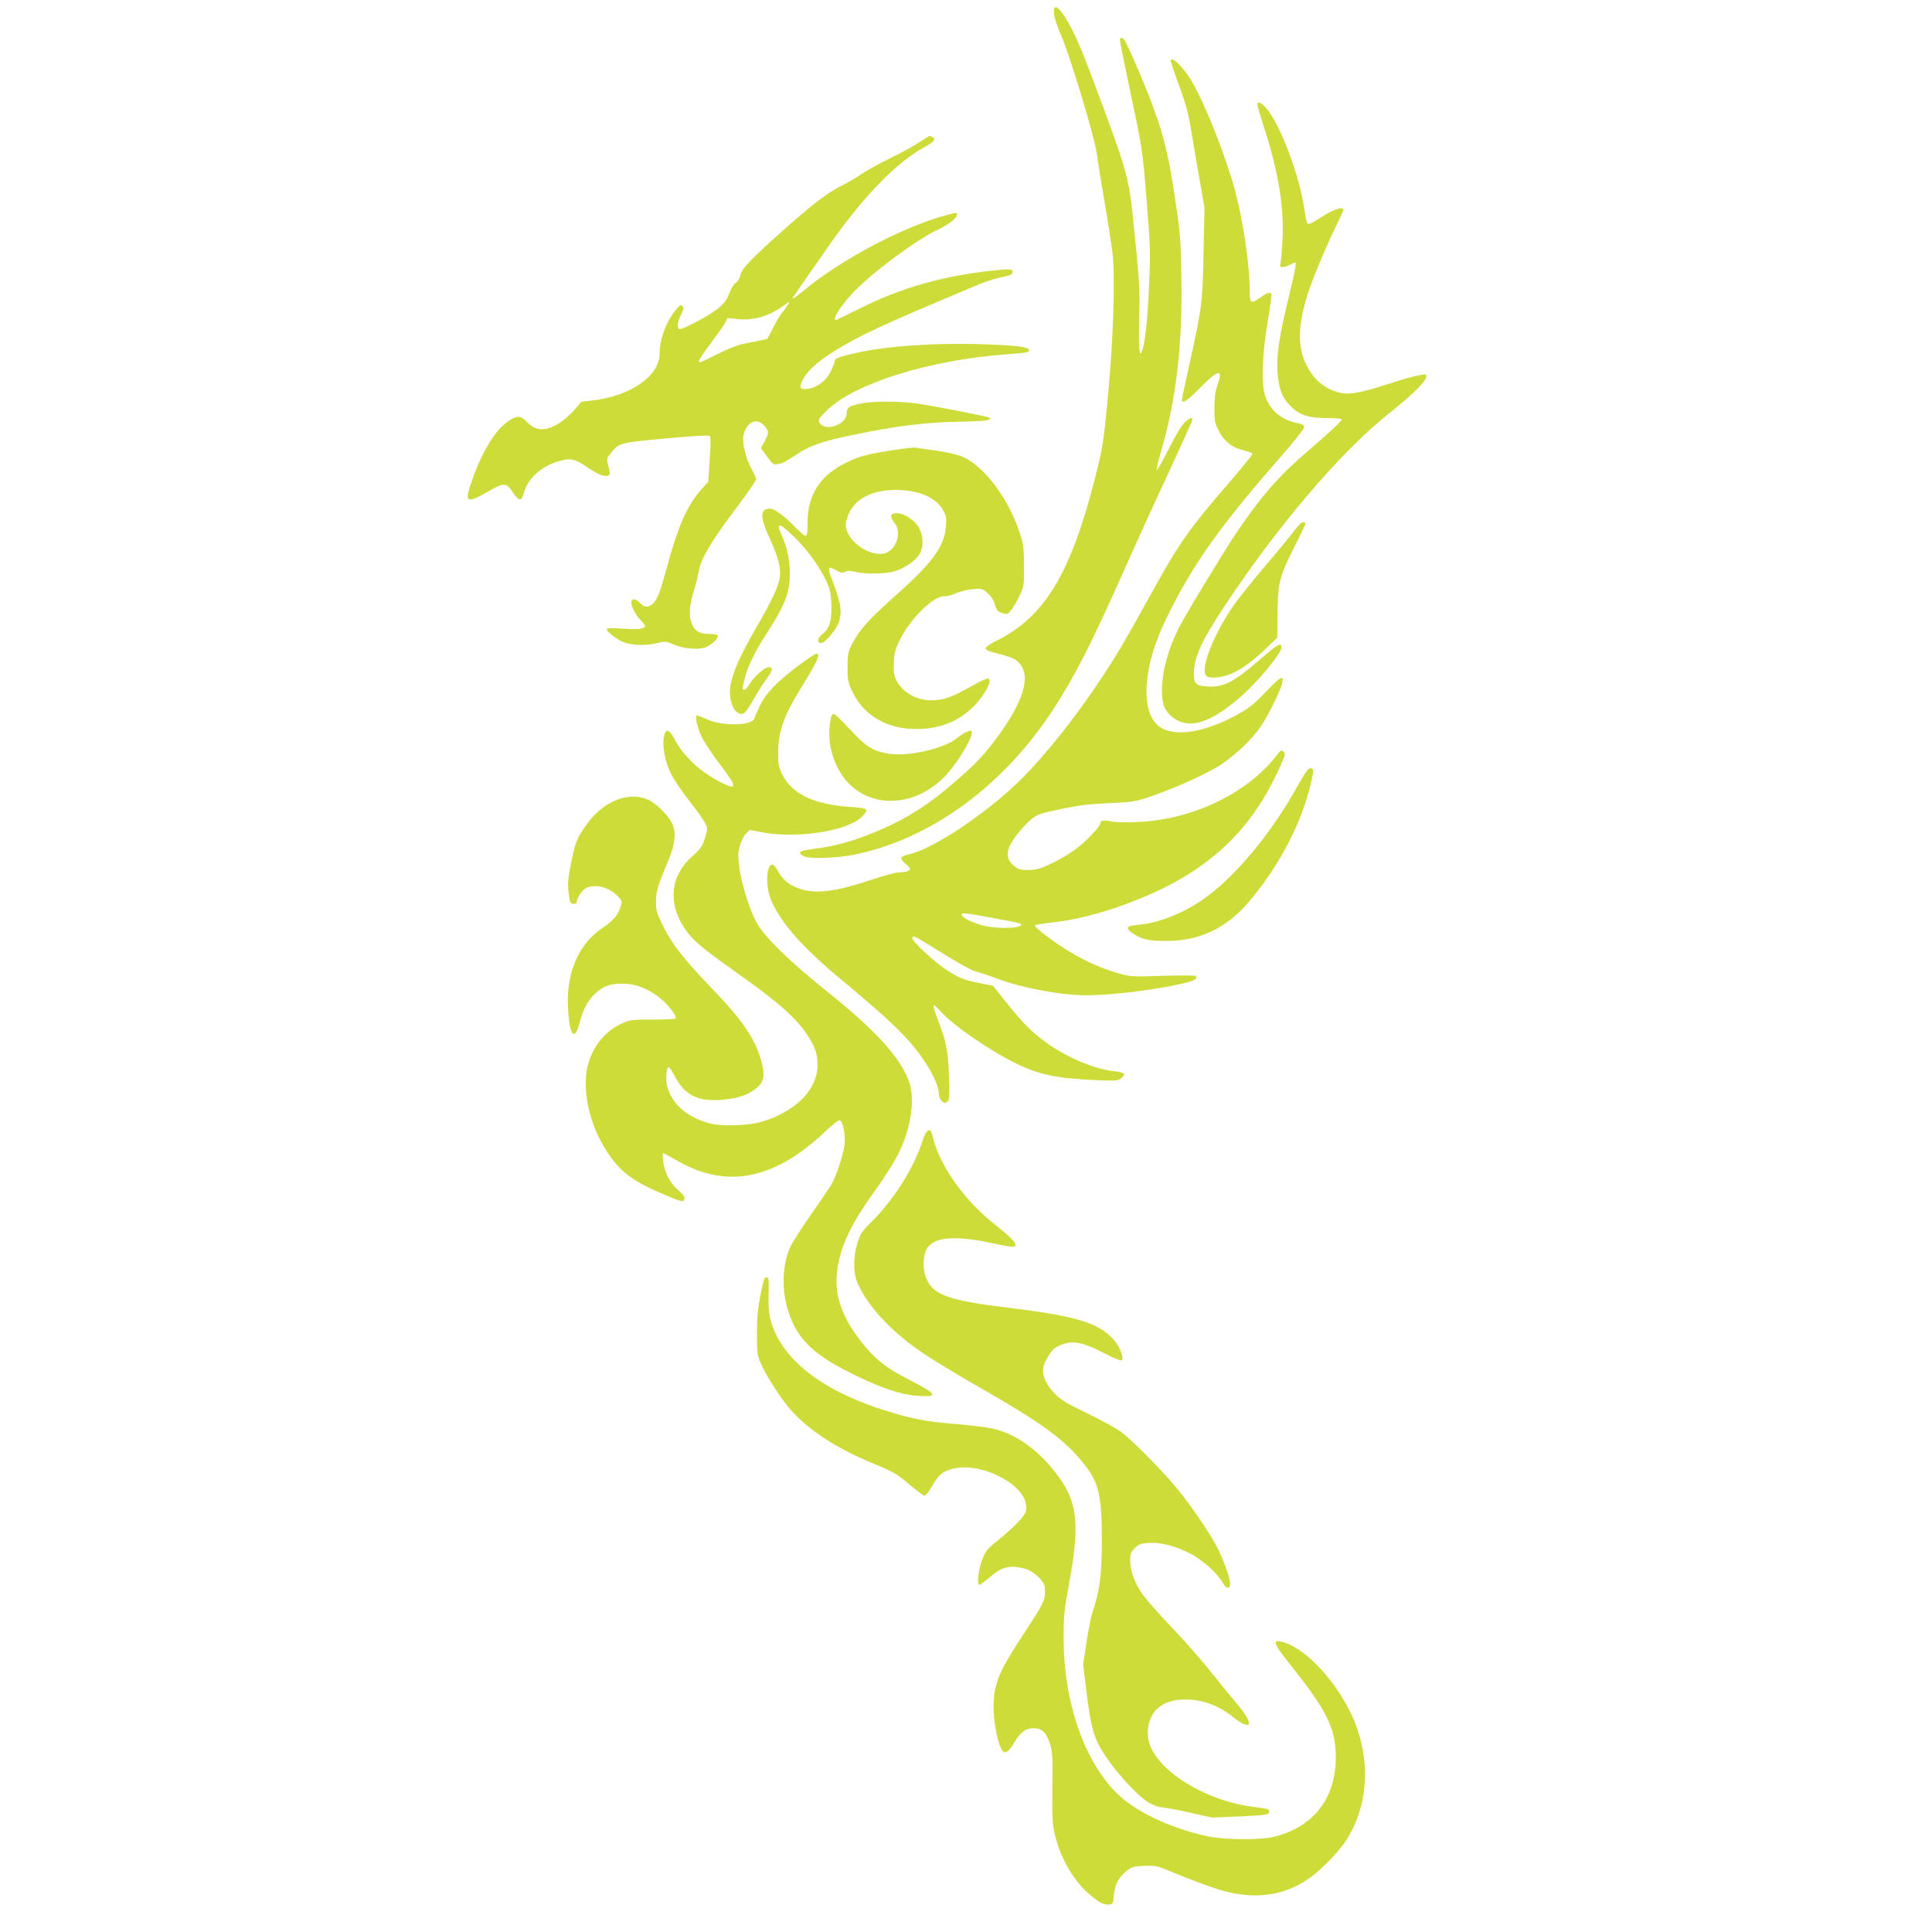
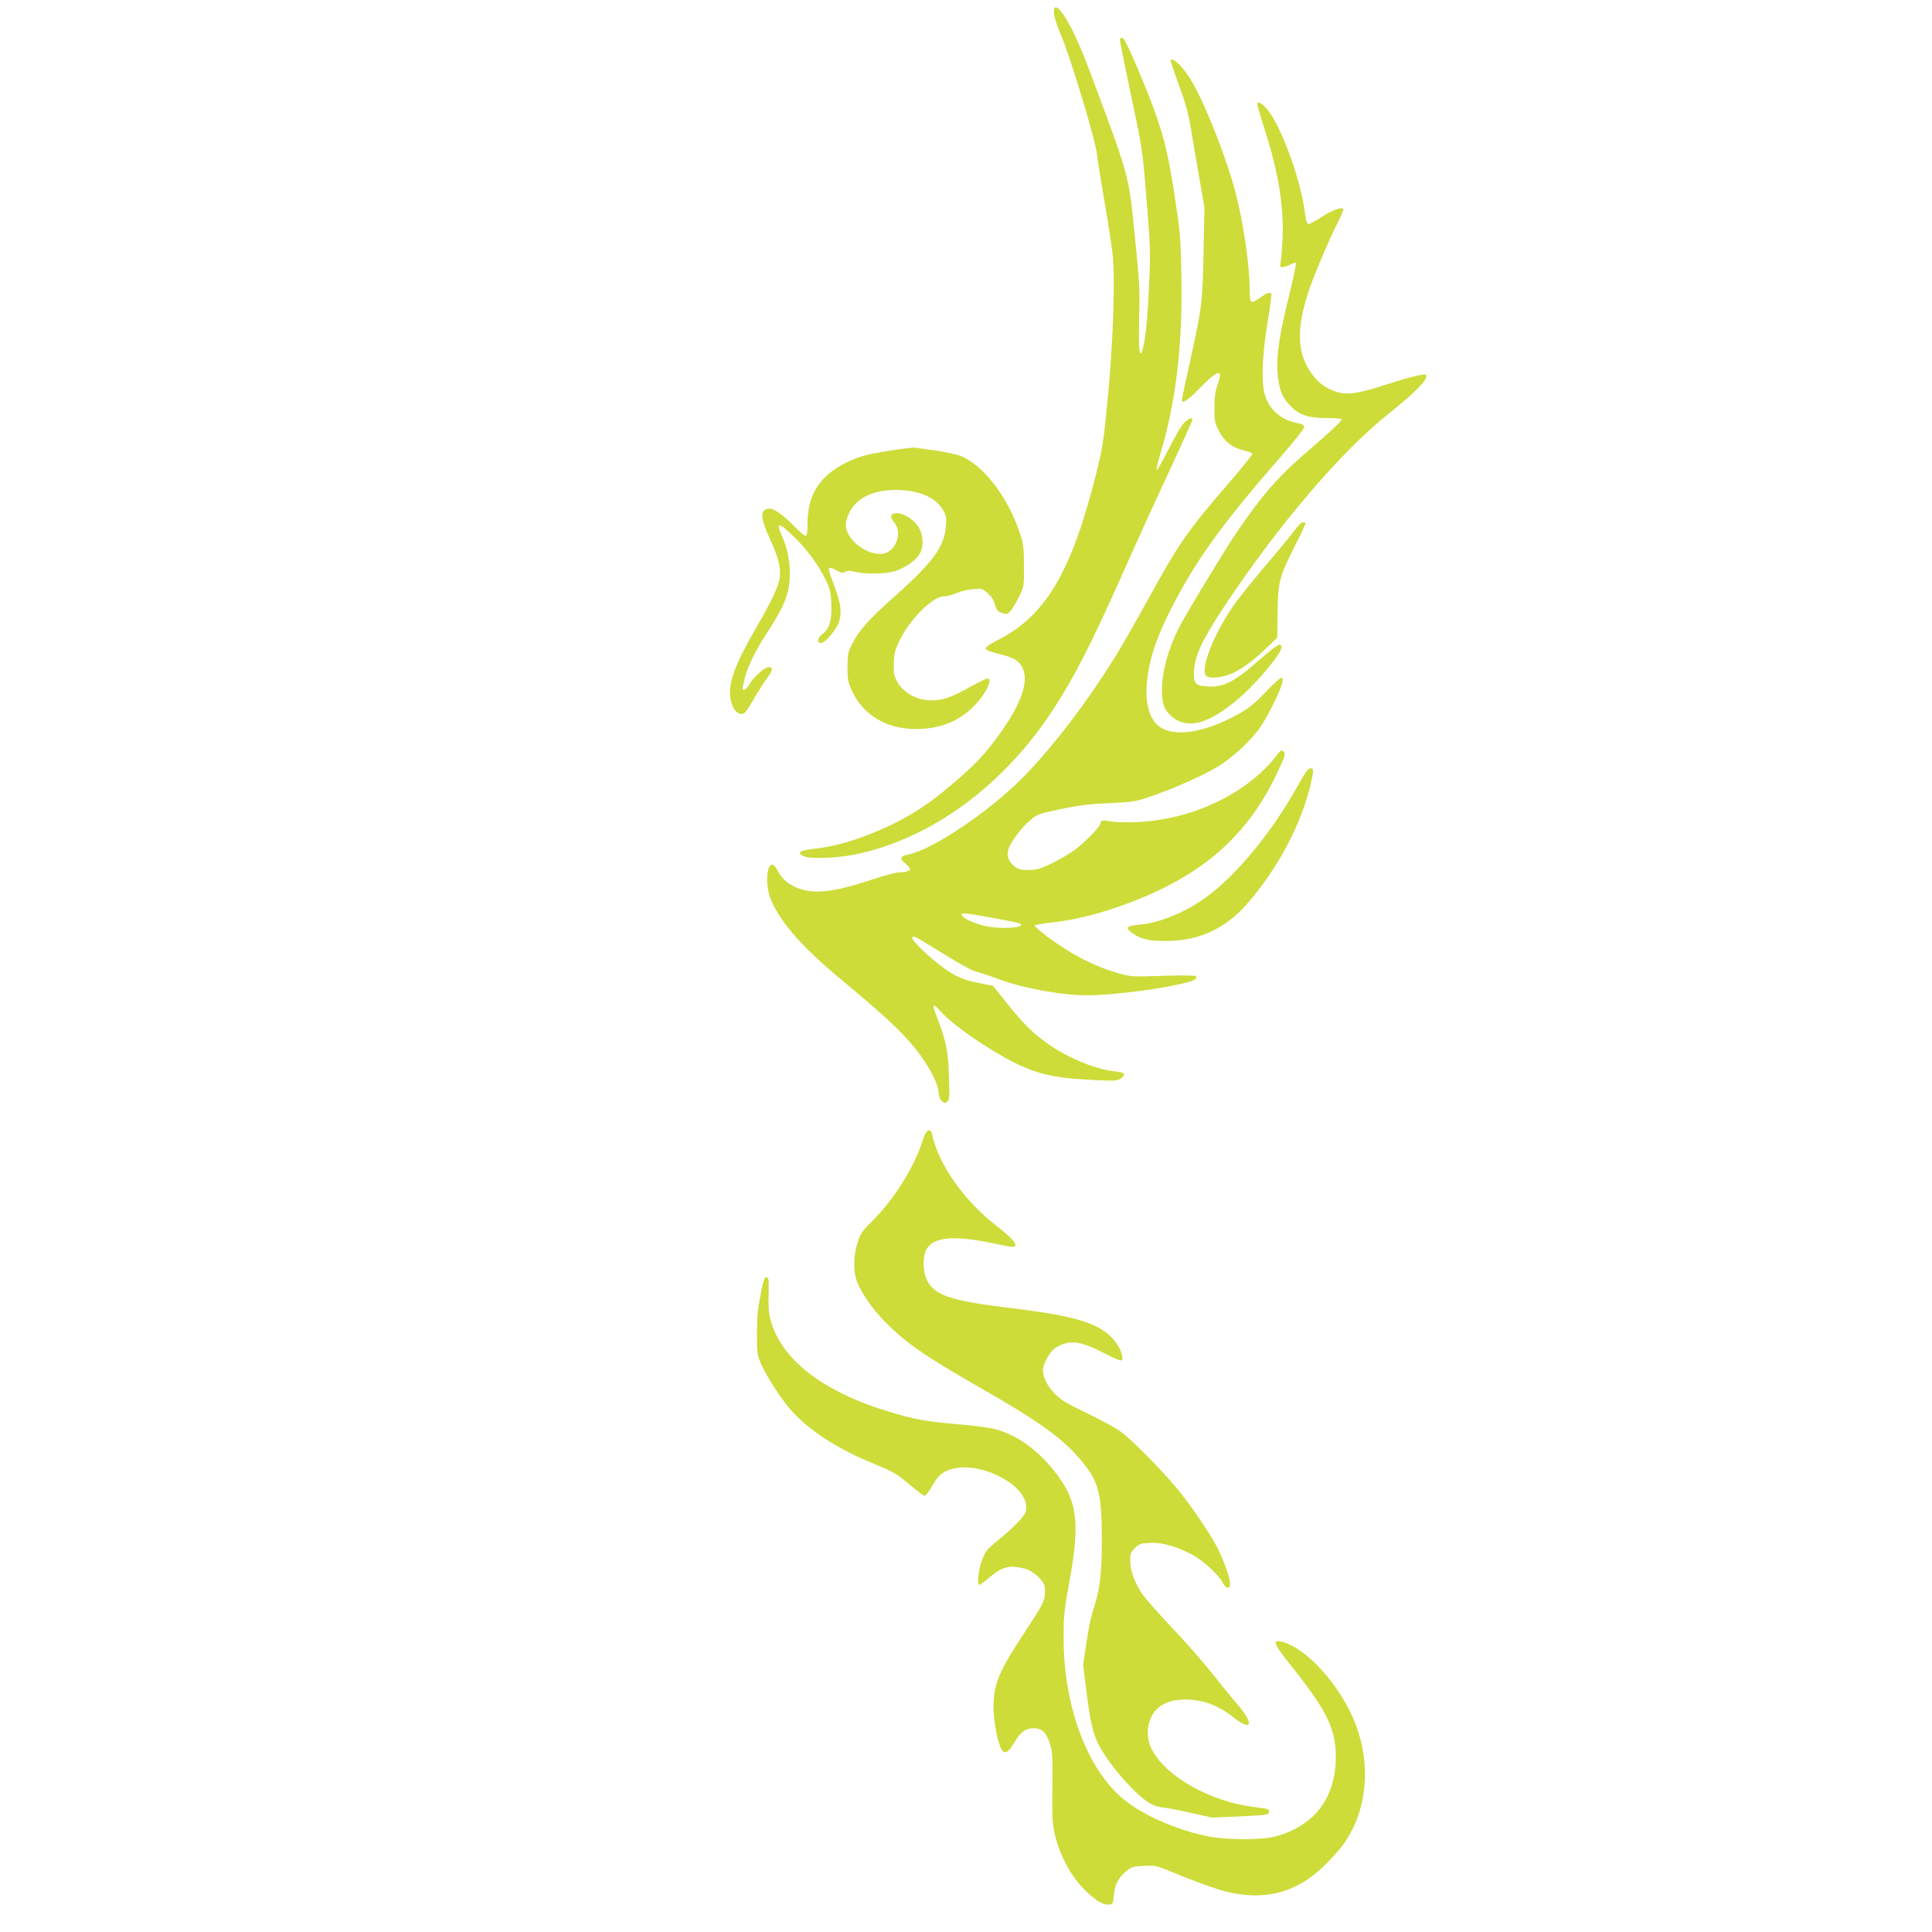
<svg xmlns="http://www.w3.org/2000/svg" version="1.0" width="1280pt" height="1280pt" viewBox="0 0 1280 1280" preserveAspectRatio="xMidYMid meet">
  <g transform="translate(0,1280) scale(0.1,-0.1)" fill="#cddc39" stroke="none">
    <path d="M6984 12703 c3 -25 22 -83 42 -127 59 -131 230 -696 242 -801 6 -49 29 -193 51 -320 22 -126 45 -277 52 -335 18 -161 5 -580 -32 -960 -28 -293 -34 -329 -81 -515 -162 -642 -336 -932 -656 -1090 -40 -19 -72 -42 -72 -50 0 -8 17 -19 43 -25 125 -32 152 -43 178 -71 85 -91 29 -267 -167 -524 -84 -108 -125 -151 -274 -279 -181 -156 -338 -251 -554 -335 -130 -51 -237 -79 -358 -94 -102 -12 -120 -24 -75 -49 35 -20 224 -14 343 11 502 104 979 453 1308 955 145 222 254 435 466 911 78 176 213 474 301 661 87 188 159 346 159 353 0 18 -16 13 -49 -15 -19 -15 -60 -83 -107 -177 -43 -84 -79 -147 -81 -141 -2 7 9 56 26 111 103 348 146 713 138 1169 -4 235 -8 296 -36 479 -45 307 -74 432 -142 621 -55 154 -178 441 -202 472 -13 17 -27 15 -27 -5 0 -9 33 -174 74 -367 74 -349 75 -353 102 -686 26 -321 27 -346 16 -590 -10 -220 -26 -365 -47 -420 -17 -42 -22 31 -18 219 6 207 4 230 -43 691 -23 219 -46 306 -169 639 -145 393 -178 477 -231 582 -73 146 -133 198 -120 102z" />
    <path d="M7756 12402 c-2 -4 22 -77 53 -162 44 -117 63 -187 80 -285 11 -71 37 -220 56 -330 l35 -200 -6 -280 c-6 -346 -11 -381 -84 -714 -33 -148 -60 -274 -60 -280 0 -29 40 -4 109 68 128 132 169 144 129 36 -16 -45 -22 -83 -22 -156 -1 -87 2 -100 29 -154 36 -70 89 -112 166 -129 29 -7 54 -17 56 -22 2 -6 -65 -89 -148 -185 -264 -304 -337 -407 -509 -719 -185 -334 -243 -433 -344 -585 -167 -253 -370 -508 -529 -666 -225 -224 -586 -465 -744 -499 -61 -13 -66 -27 -23 -63 17 -14 30 -30 30 -35 0 -12 -35 -22 -78 -22 -18 0 -101 -23 -183 -50 -257 -86 -394 -98 -506 -44 -53 25 -84 56 -115 113 -60 110 -93 -87 -35 -213 70 -152 209 -308 472 -526 237 -197 347 -297 434 -394 114 -127 201 -280 201 -355 0 -15 9 -36 20 -46 17 -15 22 -16 36 -4 14 12 16 33 11 169 -5 166 -19 234 -77 384 -17 43 -28 81 -25 85 4 3 25 -15 48 -41 80 -89 310 -249 485 -337 163 -82 279 -106 562 -118 114 -5 127 -3 149 14 34 28 21 39 -50 46 -128 14 -315 93 -448 190 -93 67 -153 127 -258 258 l-94 118 -57 11 c-128 25 -154 34 -234 83 -90 55 -255 208 -244 226 9 14 10 13 216 -114 91 -57 181 -106 200 -110 19 -4 94 -29 165 -55 163 -60 421 -106 585 -104 141 1 394 30 564 65 129 26 163 40 149 62 -3 5 -97 6 -217 2 -199 -7 -215 -6 -290 15 -163 46 -312 122 -481 247 -48 36 -83 68 -79 72 5 5 59 13 119 20 137 14 302 55 470 116 522 189 829 460 1031 905 39 86 42 96 28 110 -14 13 -19 11 -42 -20 -193 -253 -555 -429 -922 -446 -69 -4 -148 -2 -175 3 -57 11 -75 8 -75 -12 0 -20 -94 -119 -163 -171 -34 -26 -104 -67 -155 -92 -78 -38 -103 -45 -155 -46 -51 -1 -68 3 -94 23 -41 31 -55 69 -42 115 13 45 87 144 147 194 44 37 57 42 202 72 118 25 194 34 320 39 153 7 173 10 270 43 147 50 342 136 440 194 103 60 235 183 295 274 52 78 132 242 141 289 11 52 -14 38 -111 -64 -67 -71 -110 -106 -170 -140 -247 -140 -468 -167 -557 -68 -56 62 -75 176 -54 319 20 135 64 262 152 435 163 322 343 572 733 1017 83 95 151 181 151 191 0 14 -10 21 -37 26 -109 20 -187 83 -220 179 -28 80 -22 268 15 491 17 99 28 183 25 188 -8 14 -30 7 -71 -23 -63 -45 -72 -41 -72 33 0 175 -40 453 -95 665 -58 219 -188 553 -281 719 -52 94 -133 179 -148 155z m-1187 -5682 c200 -37 206 -39 193 -52 -19 -19 -152 -21 -230 -4 -75 16 -152 51 -160 74 -5 17 10 16 197 -18z" />
    <path d="M8330 12108 c0 -6 24 -89 54 -183 88 -277 123 -499 113 -714 -4 -69 -9 -138 -13 -153 -5 -24 -3 -28 14 -28 11 0 34 8 51 17 16 10 33 15 36 11 4 -4 -16 -101 -44 -215 -64 -259 -84 -393 -78 -498 8 -120 30 -179 87 -235 60 -61 119 -80 247 -80 51 0 93 -4 93 -8 0 -11 -77 -83 -235 -219 -185 -160 -290 -279 -457 -523 -75 -109 -344 -553 -388 -640 -71 -140 -111 -290 -112 -410 0 -82 12 -122 45 -158 106 -113 256 -80 469 105 123 106 278 294 278 335 0 34 -30 17 -132 -72 -178 -157 -252 -196 -358 -188 -77 5 -90 18 -90 82 0 112 47 215 209 460 351 528 764 1012 1076 1261 194 155 274 239 251 262 -9 9 -108 -15 -256 -63 -175 -57 -253 -71 -317 -55 -102 26 -174 89 -224 196 -55 118 -48 267 21 475 37 111 135 342 199 468 17 34 31 67 31 73 0 23 -71 0 -141 -47 -39 -25 -78 -47 -87 -48 -13 -1 -18 16 -28 84 -30 224 -160 573 -252 680 -33 39 -62 52 -62 28z" />
-     <path d="M6085 11854 c-38 -25 -125 -72 -192 -105 -68 -32 -152 -79 -188 -104 -37 -25 -99 -61 -140 -81 -81 -40 -189 -123 -381 -294 -206 -183 -272 -252 -279 -293 -4 -21 -16 -42 -30 -51 -13 -8 -31 -37 -41 -63 -21 -59 -43 -85 -114 -133 -65 -44 -193 -110 -215 -110 -22 0 -19 41 7 95 18 36 20 47 9 58 -10 10 -18 5 -41 -23 -67 -81 -110 -196 -110 -295 0 -142 -187 -275 -429 -306 l-90 -11 -42 -50 c-23 -27 -65 -65 -94 -85 -95 -63 -163 -62 -225 2 -42 43 -63 44 -122 5 -84 -56 -171 -196 -237 -383 -58 -165 -49 -170 129 -69 77 44 98 42 135 -16 41 -64 61 -66 76 -7 24 93 116 177 233 210 75 22 106 15 186 -40 71 -49 120 -68 141 -55 11 7 11 17 0 60 -13 51 -13 52 16 88 56 69 54 68 362 97 183 17 287 23 294 16 6 -6 6 -61 -1 -156 l-10 -147 -51 -57 c-91 -106 -150 -240 -226 -522 -41 -151 -58 -195 -87 -226 -28 -30 -59 -29 -88 2 -25 26 -45 32 -55 15 -12 -19 17 -83 57 -126 39 -42 39 -43 17 -54 -15 -9 -54 -10 -130 -5 -73 5 -109 4 -109 -3 0 -20 82 -80 127 -92 59 -17 144 -17 210 0 47 12 55 12 104 -9 65 -28 150 -37 206 -22 42 12 98 64 87 82 -3 5 -29 9 -57 9 -62 0 -93 18 -113 66 -21 50 -17 122 12 215 14 46 29 107 34 136 13 80 82 197 238 404 78 104 142 195 142 202 0 8 -13 38 -30 68 -39 73 -63 169 -55 220 16 91 89 127 139 68 32 -38 32 -45 2 -102 l-25 -46 41 -56 c33 -46 44 -56 62 -51 11 3 26 6 32 6 7 0 49 25 95 55 97 64 172 91 383 134 283 59 474 83 696 87 184 3 231 10 202 28 -12 7 -347 73 -467 91 -127 19 -300 19 -389 0 -72 -15 -86 -25 -86 -62 0 -77 -146 -127 -181 -62 -10 19 -4 28 53 83 180 176 674 330 1178 368 136 10 160 14 158 27 -4 22 -65 31 -273 39 -337 13 -673 -9 -890 -60 -100 -23 -125 -33 -125 -51 0 -7 -11 -35 -24 -64 -29 -61 -87 -108 -147 -118 -59 -10 -69 5 -40 60 32 61 98 119 211 190 177 109 303 167 958 442 45 19 113 40 150 47 47 8 68 17 70 28 5 26 -9 28 -114 17 -332 -33 -622 -114 -894 -251 -85 -43 -158 -78 -162 -78 -30 0 40 107 128 196 132 133 418 344 549 403 67 31 125 76 125 97 0 18 -2 18 -87 -6 -268 -74 -666 -283 -898 -471 -93 -76 -112 -89 -100 -68 9 15 115 168 249 359 222 315 443 542 629 640 57 31 71 52 41 64 -9 3 -16 6 -17 6 -1 0 -33 -21 -72 -46z m-870 -1081 c-10 -16 -26 -37 -36 -48 -10 -11 -35 -54 -56 -95 l-39 -75 -54 -12 c-30 -6 -81 -17 -113 -23 -31 -6 -105 -36 -164 -66 -59 -30 -110 -54 -115 -54 -18 0 -4 25 70 124 42 57 85 118 95 136 l18 33 62 -7 c109 -11 210 18 307 88 44 32 46 32 25 -1z" />
    <path d="M5905 9816 c-166 -27 -208 -38 -292 -78 -178 -84 -263 -214 -263 -403 0 -63 -3 -85 -13 -85 -7 0 -35 23 -62 51 -78 81 -144 129 -174 129 -67 0 -67 -56 -1 -198 56 -122 75 -195 66 -259 -8 -57 -55 -158 -151 -323 -149 -256 -196 -387 -174 -488 12 -57 40 -92 73 -92 19 0 33 17 76 92 29 51 70 116 92 145 39 54 42 73 9 73 -25 0 -103 -70 -126 -114 -19 -34 -45 -49 -45 -25 0 6 7 38 16 72 19 73 68 174 138 282 127 195 158 275 159 405 0 88 -18 174 -53 251 -42 93 -21 91 81 -8 89 -86 164 -190 212 -290 27 -57 32 -82 35 -156 5 -105 -14 -165 -59 -198 -33 -23 -39 -59 -10 -59 29 0 106 92 121 145 20 72 10 125 -56 297 -10 26 -15 51 -10 55 4 4 25 -2 46 -15 32 -18 43 -20 58 -11 15 9 30 9 65 1 64 -17 204 -15 263 3 64 19 133 65 163 109 31 46 31 116 2 175 -26 51 -100 101 -148 101 -45 0 -51 -22 -19 -61 62 -73 4 -209 -89 -209 -121 0 -250 120 -229 214 29 133 144 208 324 210 154 1 270 -48 319 -135 20 -35 23 -51 18 -106 -10 -134 -87 -239 -333 -458 -175 -155 -239 -227 -287 -318 -29 -57 -32 -70 -32 -157 0 -86 3 -101 32 -162 75 -158 228 -248 423 -248 157 0 284 51 385 154 66 68 116 159 97 178 -8 8 -39 -6 -119 -50 -131 -73 -185 -92 -263 -92 -99 0 -191 53 -231 133 -17 33 -20 54 -17 117 2 64 9 88 40 151 70 141 221 289 291 288 18 -1 55 9 82 21 28 12 77 24 111 27 57 5 62 4 98 -27 24 -22 41 -48 48 -76 10 -37 18 -46 47 -55 32 -11 36 -10 59 17 13 16 38 58 55 94 31 63 32 68 31 200 0 120 -3 144 -28 220 -78 237 -245 454 -394 510 -27 10 -100 26 -162 35 -62 8 -122 17 -134 19 -11 3 -84 -6 -161 -18z" />
    <path d="M8577 9287 c-21 -29 -103 -129 -184 -224 -81 -95 -175 -212 -210 -260 -138 -193 -235 -437 -191 -481 16 -16 74 -15 134 3 71 21 161 82 255 173 l81 77 2 165 c3 204 12 238 111 435 42 83 75 153 75 158 0 4 -8 7 -17 7 -10 0 -35 -24 -56 -53z" />
-     <path d="M5295 8394 c-145 -108 -220 -185 -260 -269 -18 -38 -36 -78 -39 -87 -15 -47 -212 -50 -311 -4 -32 14 -62 26 -67 26 -17 0 1 -79 32 -144 16 -34 70 -115 120 -180 116 -153 117 -175 7 -120 -136 69 -246 171 -305 282 -40 74 -63 79 -74 17 -11 -61 10 -168 48 -243 19 -37 72 -116 119 -176 48 -60 95 -126 105 -147 20 -37 20 -38 0 -102 -17 -55 -28 -71 -79 -116 -149 -129 -170 -310 -55 -482 50 -76 108 -126 339 -289 320 -226 436 -336 511 -480 40 -78 41 -180 1 -261 -53 -110 -175 -200 -337 -250 -91 -28 -274 -33 -355 -10 -157 44 -259 143 -279 267 -6 46 2 104 15 104 4 0 22 -27 40 -61 66 -124 150 -167 303 -156 104 8 174 29 228 70 58 44 68 85 45 176 -39 150 -119 271 -315 476 -213 222 -284 314 -350 453 -32 66 -37 87 -36 142 1 67 12 102 80 265 48 114 56 193 26 252 -30 57 -105 131 -159 155 -129 57 -298 -11 -406 -164 -66 -93 -75 -116 -103 -254 -21 -105 -24 -138 -17 -197 7 -64 11 -72 31 -75 12 -2 22 2 22 8 0 28 35 82 61 95 61 32 156 8 213 -54 28 -29 29 -33 17 -70 -15 -52 -50 -93 -117 -137 -159 -105 -243 -297 -231 -528 9 -188 44 -232 78 -99 21 86 57 150 106 194 54 47 99 63 179 62 126 0 263 -80 342 -201 8 -12 11 -26 8 -30 -4 -4 -74 -7 -154 -7 -138 0 -150 -2 -204 -27 -111 -51 -190 -150 -223 -273 -46 -179 19 -436 159 -622 80 -105 165 -163 369 -247 100 -41 103 -42 111 -19 5 12 -7 29 -42 59 -55 48 -90 116 -99 195 -3 27 -3 49 0 49 4 0 46 -23 94 -50 233 -134 455 -141 688 -22 90 45 199 126 292 215 50 48 88 77 97 74 22 -9 39 -100 31 -164 -8 -65 -57 -211 -88 -263 -11 -19 -72 -108 -134 -197 -63 -89 -125 -187 -138 -217 -54 -121 -58 -290 -10 -431 62 -185 171 -287 450 -421 170 -82 294 -123 394 -131 154 -12 145 9 -48 107 -153 78 -232 142 -324 262 -114 149 -164 286 -154 423 12 169 82 327 246 555 58 80 126 186 152 235 96 181 127 388 77 512 -66 162 -225 334 -548 592 -234 187 -397 346 -453 441 -48 83 -104 260 -119 375 -9 77 -9 98 5 145 9 31 27 66 40 78 l24 23 94 -17 c227 -40 549 11 644 100 57 55 50 62 -70 70 -240 15 -389 86 -452 214 -25 51 -28 68 -27 152 0 132 37 236 144 411 119 193 140 240 108 238 -7 0 -58 -34 -113 -75z" />
-     <path d="M5506 8048 c-24 -114 -11 -219 38 -323 126 -269 460 -310 699 -86 90 85 217 294 193 318 -9 9 -51 -12 -95 -47 -88 -71 -326 -125 -456 -103 -104 18 -145 44 -252 159 -53 57 -102 104 -109 104 -8 0 -16 -10 -18 -22z" />
    <path d="M8600 7598 c-173 -314 -412 -602 -621 -751 -137 -97 -301 -162 -436 -174 -84 -7 -92 -21 -34 -60 54 -36 108 -48 221 -47 217 1 390 82 536 250 204 236 356 525 419 794 20 86 19 100 -4 100 -14 0 -36 -31 -81 -112z" />
    <path d="M6116 5253 c-58 -186 -192 -400 -345 -551 -60 -59 -71 -76 -90 -136 -30 -98 -29 -204 4 -275 75 -160 232 -325 442 -464 70 -47 236 -147 368 -222 400 -228 557 -342 681 -497 105 -130 124 -209 124 -524 -1 -220 -14 -324 -60 -459 -11 -33 -30 -126 -42 -207 l-22 -147 22 -178 c25 -199 42 -274 79 -348 63 -127 244 -336 339 -391 27 -16 65 -28 92 -30 26 -2 109 -18 184 -35 l138 -31 187 8 c178 9 188 10 191 29 3 19 -6 22 -98 33 -284 34 -577 196 -675 374 -57 102 -32 237 54 295 45 30 93 43 166 43 112 0 214 -37 309 -112 134 -106 150 -53 27 89 -37 43 -113 137 -170 208 -56 72 -172 202 -256 291 -84 88 -171 187 -194 219 -52 74 -83 156 -83 223 -1 47 3 58 30 85 27 27 40 32 96 35 78 5 176 -21 281 -76 74 -39 178 -133 207 -190 21 -39 48 -43 48 -6 0 41 -48 172 -92 254 -52 95 -157 250 -245 360 -92 116 -315 343 -388 395 -33 24 -134 79 -225 123 -141 68 -172 87 -217 134 -48 52 -73 103 -73 153 0 39 48 124 82 145 91 56 165 48 327 -37 64 -33 107 -51 113 -45 16 16 -13 91 -54 137 -97 110 -252 157 -692 210 -395 48 -499 84 -547 190 -28 60 -26 162 4 206 51 76 187 85 445 30 112 -24 134 -26 139 -14 7 18 -32 59 -133 138 -211 166 -376 402 -418 598 -11 49 -40 34 -60 -30z" />
    <path d="M5039 4223 c-18 -90 -24 -151 -24 -258 0 -132 2 -144 29 -205 36 -82 138 -239 202 -309 113 -125 297 -246 511 -335 171 -71 176 -74 273 -155 46 -39 89 -71 96 -71 7 0 30 30 51 67 28 49 50 74 78 90 89 50 232 39 365 -28 128 -64 196 -155 176 -234 -8 -31 -83 -108 -187 -192 -69 -56 -79 -68 -103 -130 -25 -67 -35 -163 -17 -163 5 0 33 21 63 46 85 74 136 87 235 62 59 -15 132 -82 135 -124 4 -88 2 -92 -140 -309 -131 -200 -167 -270 -188 -364 -20 -88 -14 -203 15 -325 28 -115 55 -124 107 -37 43 74 78 101 132 101 56 0 85 -28 109 -106 16 -51 18 -90 15 -288 -2 -198 0 -239 17 -311 36 -151 115 -291 217 -385 68 -61 106 -82 142 -78 25 3 27 7 32 63 6 70 30 115 83 159 35 28 47 31 117 34 71 4 85 1 166 -33 165 -68 296 -116 372 -136 224 -57 416 -22 582 106 68 53 165 154 209 218 160 234 178 558 48 841 -112 242 -323 461 -474 491 -56 11 -41 -21 78 -170 230 -289 289 -409 289 -595 0 -271 -142 -458 -400 -527 -88 -24 -321 -24 -443 0 -195 39 -409 129 -541 229 -251 189 -417 614 -419 1073 -1 156 2 188 38 385 77 423 52 561 -137 778 -110 124 -235 205 -369 237 -35 8 -145 22 -244 30 -204 18 -281 32 -445 82 -439 133 -715 346 -785 609 -12 42 -15 91 -13 169 3 95 1 110 -13 113 -14 2 -21 -19 -40 -115z" />
  </g>
</svg>